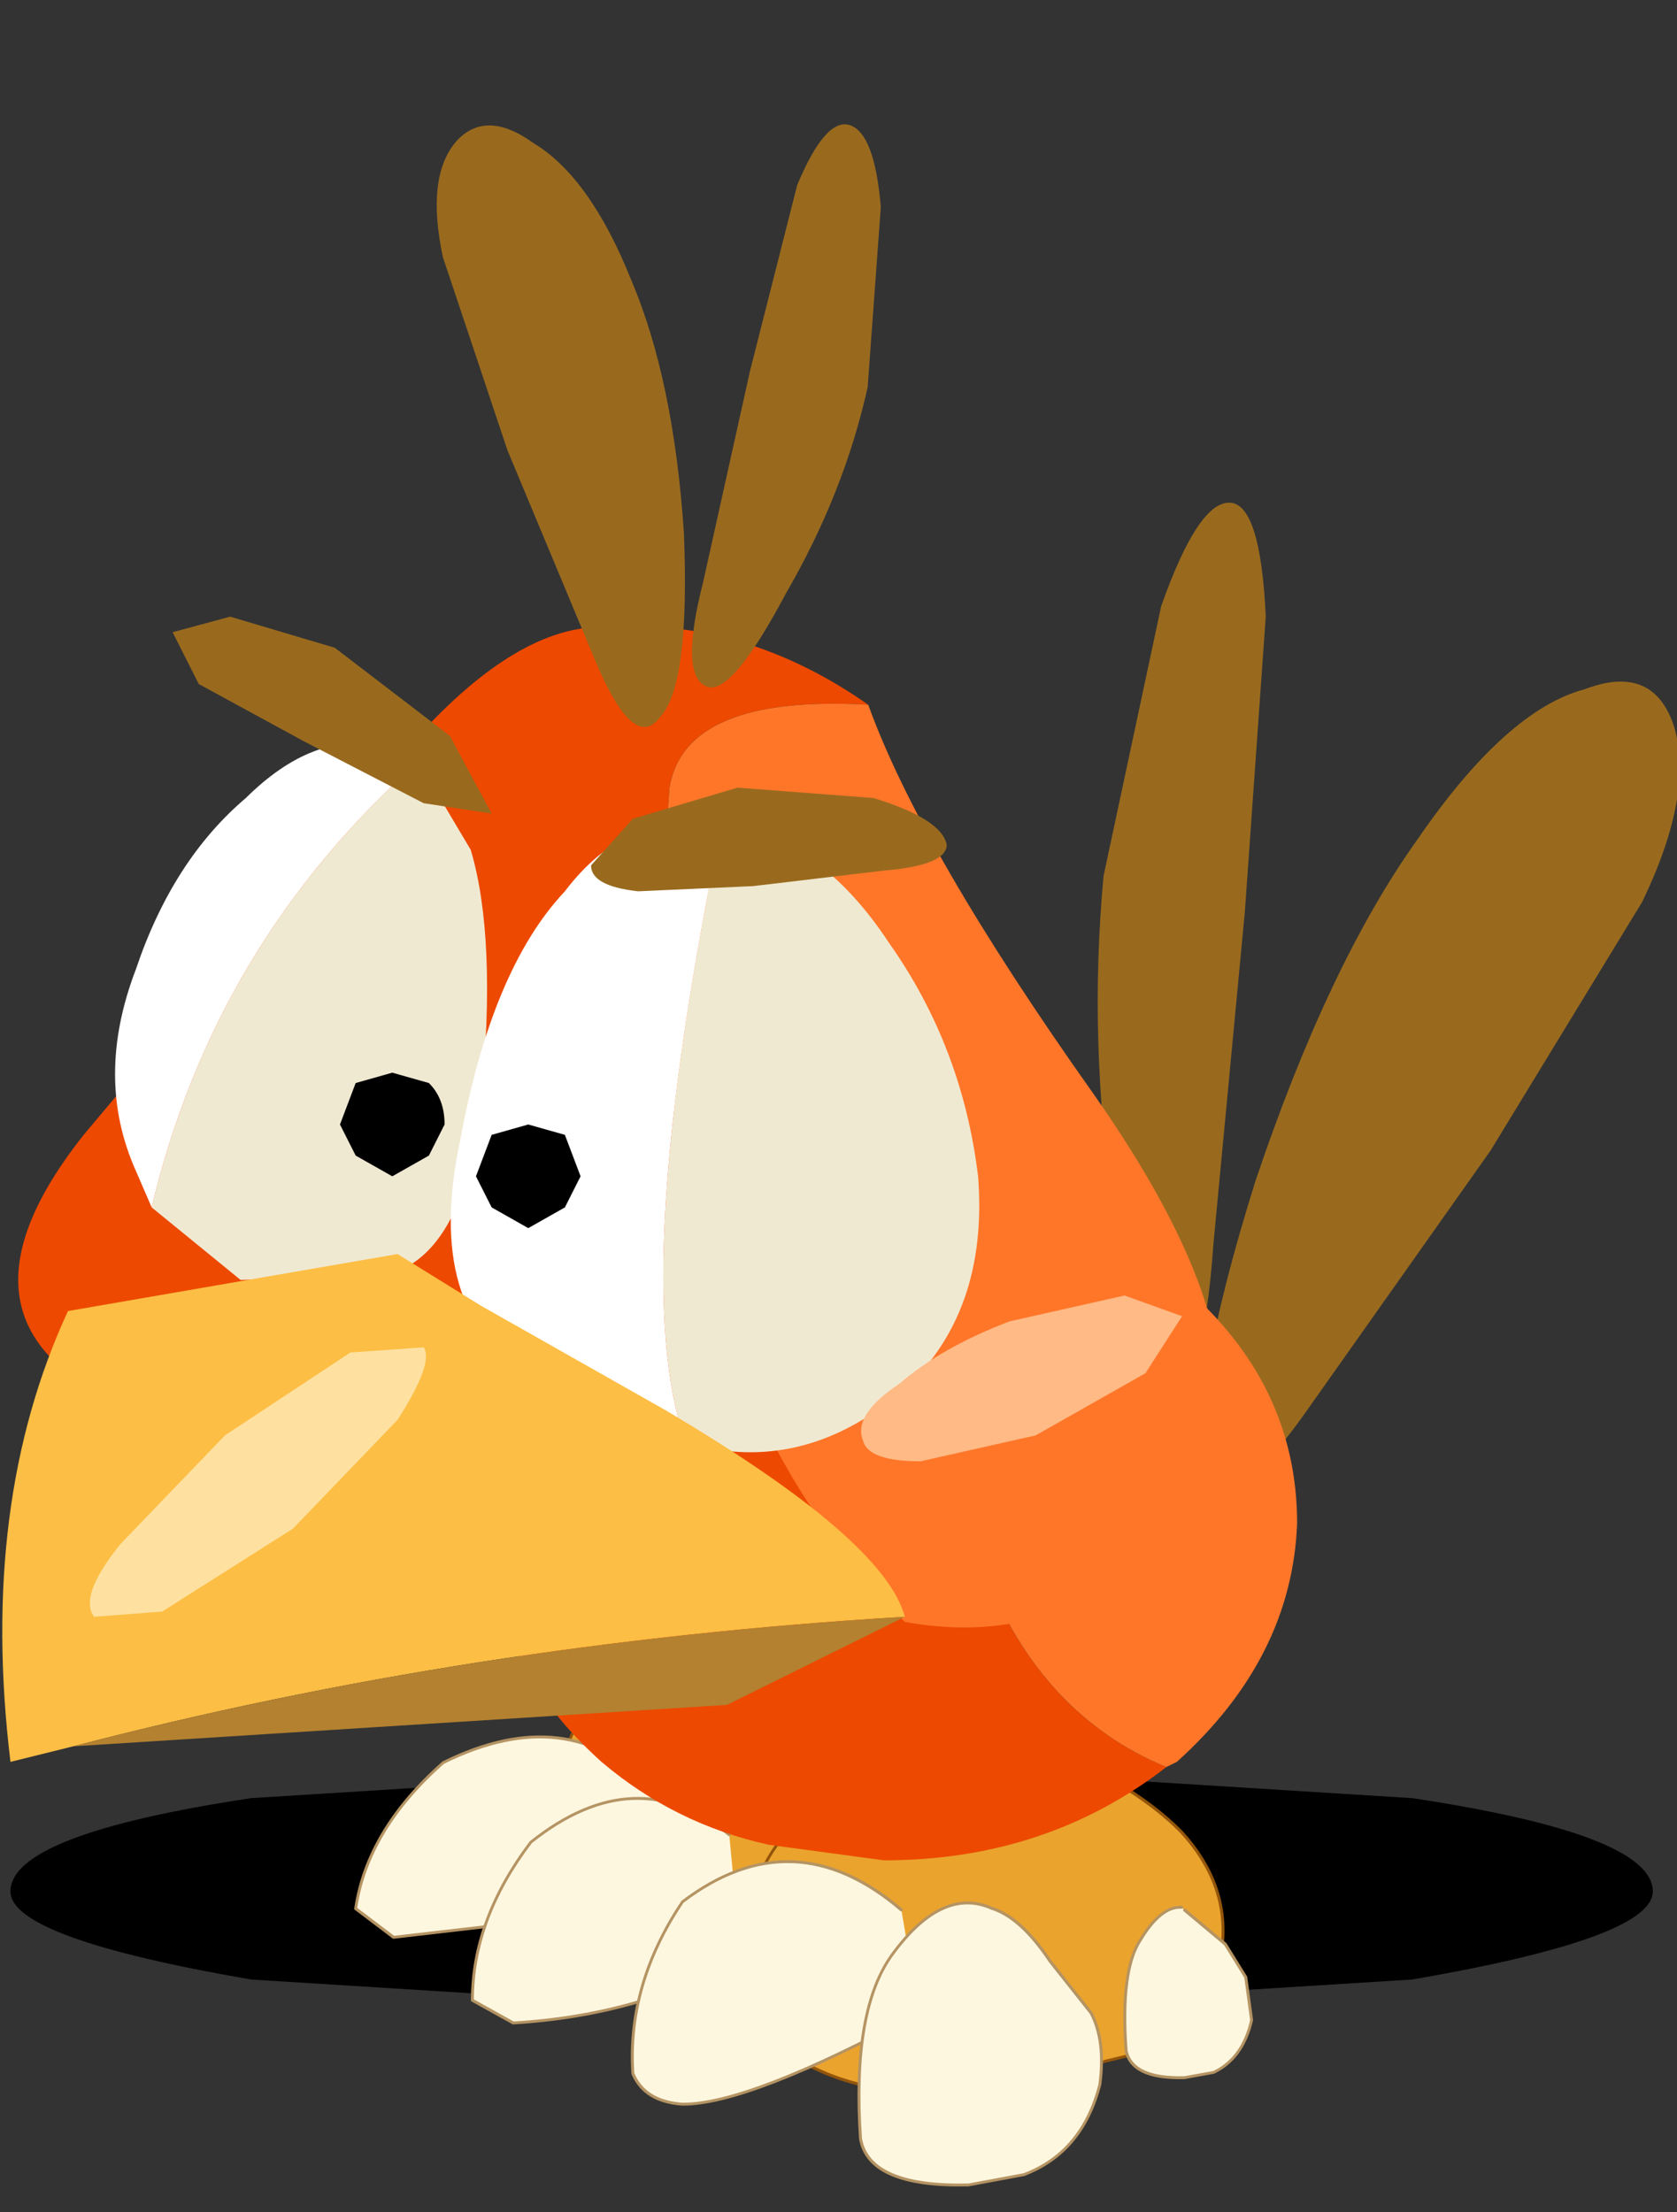
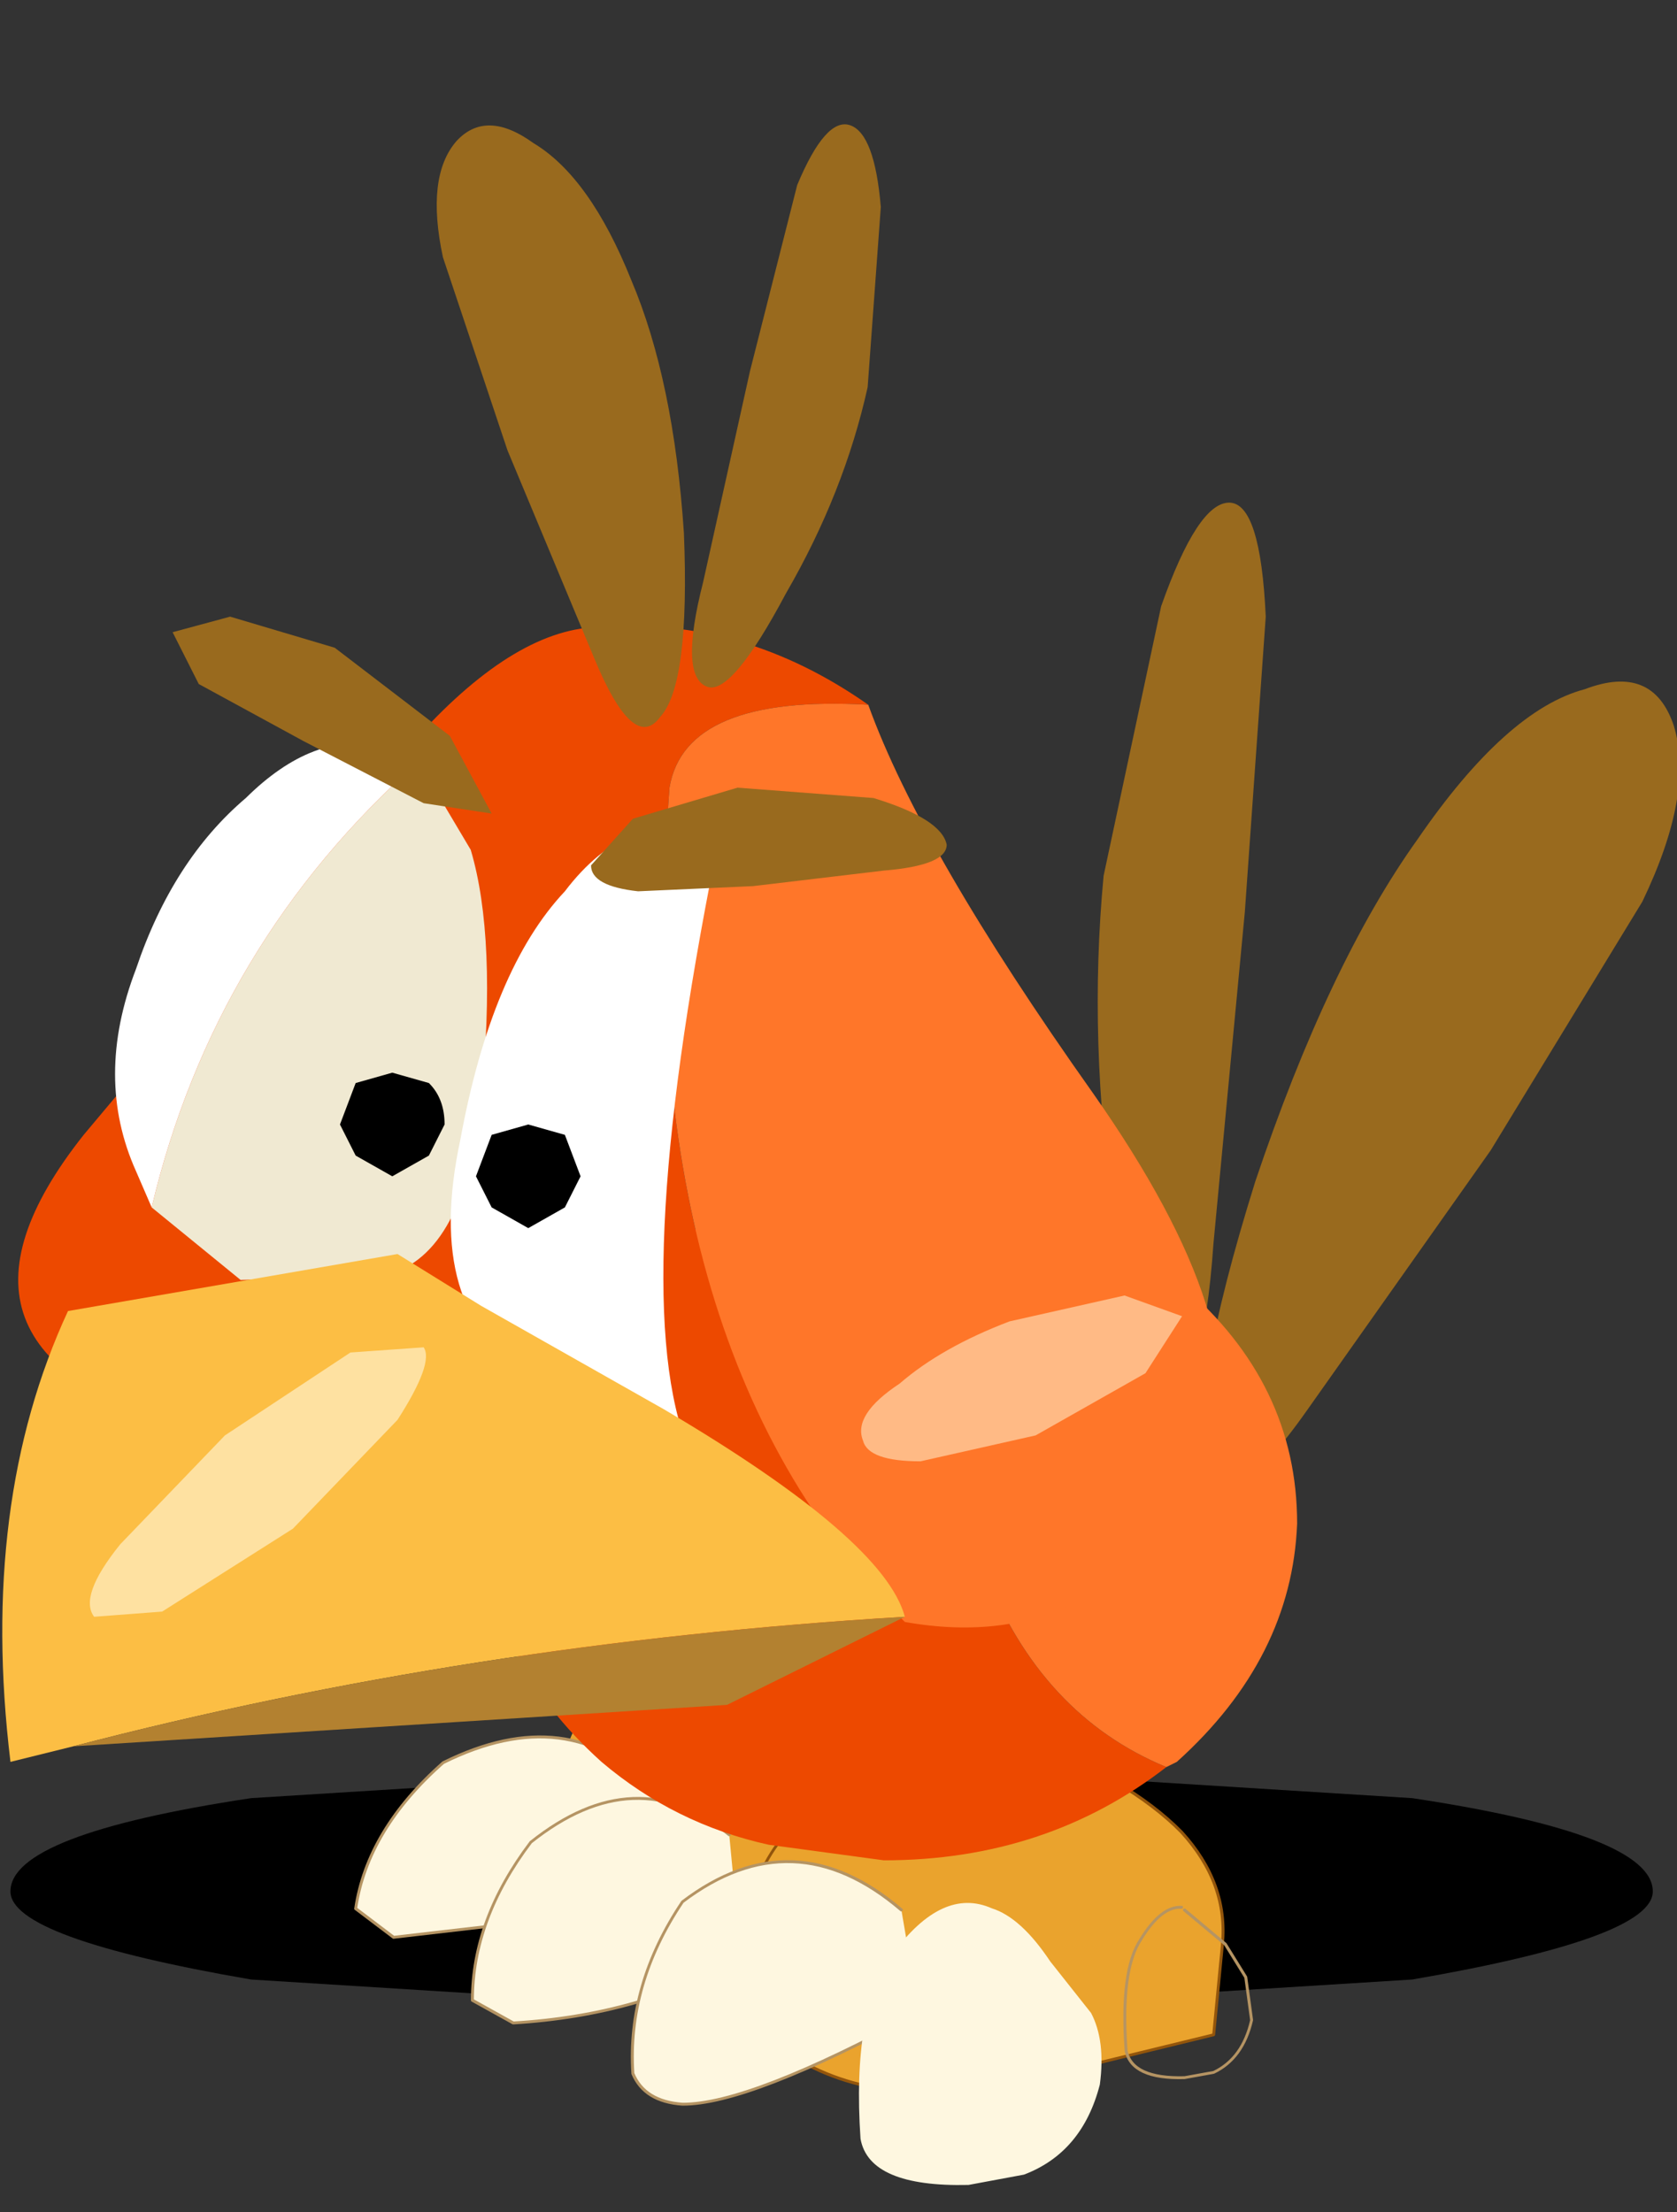
<svg xmlns="http://www.w3.org/2000/svg" xmlns:xlink="http://www.w3.org/1999/xlink" width="35.75px" height="47.15px">
  <rect width="100%" height="100%" fill="#333333" stroke="none" />
  <g transform="matrix(1, 0, 0, 1, -2.75, -9.6)">
    <use xlink:href="#object-0" width="16.05" height="21.35" transform="matrix(2.23, 0, 0, 2.209, 2.75, 9.6)" />
  </g>
  <defs>
    <g transform="matrix(1, 0, 0, 1, 7.5, 17.95)" id="object-0">
      <use xlink:href="#object-1" width="15.7" height="2.45" transform="matrix(1, 0, 0, 1, -7.4, -0.95)" />
      <use xlink:href="#object-3" width="5.55" height="9.5" transform="matrix(1, 0, 0, 1, 3, -13.1)" />
      <use xlink:href="#object-5" width="10.4" height="6.35" transform="matrix(0.558, -0.046, 0, 0.558, -4.1, -1.85)" />
      <use xlink:href="#object-7" width="10.6" height="7.7" transform="matrix(0.558, -0.046, 0, 0.558, -1.45, -0.9)" />
      <use xlink:href="#object-9" width="7.75" height="6.5" transform="matrix(1, 0, 0, 1, -2.85, -6.5)" />
      <use xlink:href="#object-11" width="11.65" height="11.05" transform="matrix(1, 0, 0, 1, -7.5, -12)" />
      <use xlink:href="#object-13" width="5.55" height="9.5" transform="matrix(-0.778, -0.273, -0.213, 0.611, 1.6, -16.4)" />
    </g>
    <g transform="matrix(1, 0, 0, 1, 7.85, 1.2)" id="object-1">
      <use xlink:href="#object-2" width="15.7" height="2.45" transform="matrix(1, 0, 0, 1, -7.85, -1.2)" />
    </g>
    <g transform="matrix(1, 0, 0, 1, 7.85, 1.2)" id="object-2">
      <path fill-rule="evenodd" fill="#000000" stroke="none" d="M5.55 -0.85Q7.85 -0.5 7.85 0.05Q7.85 0.5 5.55 0.9L0 1.25L-5.55 0.9Q-7.85 0.5 -7.85 0.05Q-7.85 -0.5 -5.55 -0.85L0 -1.2L5.55 -0.85" />
    </g>
    <g transform="matrix(1, 0, 0, 1, 0.85, 8.35)" id="object-3">
      <use xlink:href="#object-4" width="5.55" height="9.5" transform="matrix(1, 0, 0, 1, -0.85, -8.35)" />
    </g>
    <g transform="matrix(1, 0, 0, 1, 0.85, 8.35)" id="object-4">
      <path fill-rule="evenodd" fill="#996a1e" stroke="none" d="M0.4 -8.35Q0.7 -8.35 0.75 -7.25L0.55 -4.4L0.25 -1.2Q0.15 0.25 -0.2 0.25Q-0.5 0.25 -0.7 -1.45Q-0.95 -3.15 -0.8 -4.75L-0.25 -7.35Q0.1 -8.35 0.4 -8.35M3.8 -6.55Q4.45 -6.8 4.65 -6.2Q4.85 -5.55 4.35 -4.5L2.9 -2.1L1.15 0.4Q0.35 1.55 0.2 0.9Q0 0.3 0.65 -1.8Q1.35 -3.9 2.2 -5.1Q3.05 -6.35 3.8 -6.55" />
    </g>
    <g transform="matrix(1, 0, 0, 1, 7.05, 1.65)" id="object-5">
      <use xlink:href="#object-6" width="10.4" height="6.35" transform="matrix(1, 0, 0, 1, -7.05, -1.65)" />
    </g>
    <g transform="matrix(1, 0, 0, 1, 7.05, 1.65)" id="object-6">
      <path fill-rule="evenodd" fill="#d9ceb4" stroke="none" d="M0 0.45L-2.6 0.1Q-1.65 -1.05 0.05 -0.5L0 0.45" />
      <path fill-rule="evenodd" fill="#fef7e0" stroke="none" d="M-2.6 0.1L-2.95 -0.3Q-2.8 -1.05 -2.05 -1.6Q-0.7 -1.9 0.1 -0.75L0.05 -0.5Q-1.65 -1.05 -2.6 0.1" />
      <path fill="none" stroke="#93550b" stroke-width="0.05" stroke-linecap="round" stroke-linejoin="round" d="M0 0.45L-2.6 0.1L-2.95 -0.3Q-2.8 -1.05 -2.05 -1.6Q-0.7 -1.9 0.1 -0.75" />
      <path fill-rule="evenodd" fill="#eaa32d" stroke="none" d="M-3.3 -0.3L-2.85 -0.85L-0.7 -1.05L0.8 -1.25Q2.3 -0.5 2.95 0.4Q3.5 1.25 3.3 2.15L2.95 3.45L0.25 3.95Q-1.55 4.3 -3.05 3.3Q-4.15 1.45 -3.3 -0.3" />
-       <path fill="none" stroke="#93550b" stroke-width="0.05" stroke-linecap="round" stroke-linejoin="round" d="M-3.3 -0.3Q-4.15 1.45 -3.05 3.3Q-1.55 4.3 0.25 3.95L2.95 3.45L3.3 2.15Q3.5 1.25 2.95 0.4Q2.3 -0.5 0.8 -1.25L-0.7 -1.05L-2.85 -0.85L-3.3 -0.3" />
      <path fill-rule="evenodd" fill="#fef7e0" stroke="none" d="M-1.95 0.85L-2.05 2.9L-6.4 3.05L-7.05 2.5Q-6.85 1.15 -5.55 0.1Q-3.4 -0.8 -1.95 0.85" />
      <path fill="none" stroke="#b59463" stroke-width="0.05" stroke-linecap="round" stroke-linejoin="round" d="M-2.05 2.9L-6.4 3.05L-7.05 2.5Q-6.85 1.15 -5.55 0.1Q-3.4 -0.8 -1.95 0.85" />
      <path fill-rule="evenodd" fill="#fef7e0" stroke="none" d="M-0.65 1.75L-0.45 3.9Q-2.15 4.75 -4.35 4.7L-5.05 4.25Q-5.05 2.85 -4.05 1.6Q-2.25 0.3 -0.65 1.75" />
      <path fill="none" stroke="#b59463" stroke-width="0.05" stroke-linecap="round" stroke-linejoin="round" d="M-0.65 1.75Q-2.25 0.3 -4.05 1.6Q-5.05 2.85 -5.05 4.25L-4.35 4.7Q-2.15 4.75 -0.45 3.9" />
    </g>
    <g transform="matrix(1, 0, 0, 1, 6.65, 1)" id="object-7">
      <use xlink:href="#object-8" width="10.6" height="7.7" transform="matrix(1, 0, 0, 1, -6.65, -1)" />
    </g>
    <g transform="matrix(1, 0, 0, 1, 6.65, 1)" id="object-8">
      <path fill-rule="evenodd" fill="#eaa32d" stroke="none" d="M-2 -0.6L-0.05 -1Q1.85 -0.1 2.75 0.9Q3.55 1.85 3.45 2.9L3.3 4.45L0.55 4.9Q-2 5.4 -3.65 4.4Q-5.15 2.5 -4.5 1.1Q-3.9 -0.3 -2 -0.6" />
      <path fill="none" stroke="#93550b" stroke-width="0.05" stroke-linecap="round" stroke-linejoin="round" d="M-2 -0.6Q-3.9 -0.3 -4.5 1.1Q-5.15 2.5 -3.65 4.4Q-2 5.4 0.55 4.9L3.3 4.45L3.45 2.9Q3.55 1.85 2.75 0.9Q1.85 -0.1 -0.05 -1L-2 -0.6" />
      <path fill-rule="evenodd" fill="#fef7e0" stroke="none" d="M-2.05 1.85L-1.75 3.65Q-4.65 5 -5.8 4.9Q-6.45 4.8 -6.65 4.3Q-6.75 2.75 -5.8 1.4Q-3.9 0.1 -2.05 1.85" />
      <path fill="none" stroke="#b59463" stroke-width="0.05" stroke-linecap="round" stroke-linejoin="round" d="M-1.75 3.65Q-4.65 5 -5.8 4.9Q-6.45 4.8 -6.65 4.3Q-6.75 2.75 -5.8 1.4Q-3.9 0.1 -2.05 1.85" />
      <path fill-rule="evenodd" fill="#fef7e0" stroke="none" d="M1.35 5.15Q1.05 6.3 0.05 6.6L-0.9 6.7Q-2.6 6.6 -2.75 5.75Q-2.9 3.5 -2.2 2.6Q-1.35 1.5 -0.5 1.95Q0 2.15 0.5 2.95L1.2 3.9Q1.45 4.4 1.35 5.15" />
-       <path fill="none" stroke="#b59463" stroke-width="0.05" stroke-linecap="round" stroke-linejoin="round" d="M1.35 5.15Q1.05 6.3 0.05 6.6L-0.9 6.7Q-2.6 6.6 -2.75 5.75Q-2.9 3.5 -2.2 2.6Q-1.35 1.5 -0.5 1.95Q0 2.15 0.5 2.95L1.2 3.9Q1.45 4.4 1.35 5.15" />
-       <path fill-rule="evenodd" fill="#fef7e0" stroke="none" d="M2.75 2.2L2.8 2.25L3.5 2.9L3.85 3.5L3.95 4.25Q3.8 4.9 3.3 5.1L2.8 5.15Q1.9 5.1 1.8 4.6Q1.7 3.2 2.05 2.7Q2.4 2.15 2.75 2.2" />
      <path fill="none" stroke="#b59463" stroke-width="0.05" stroke-linecap="round" stroke-linejoin="round" d="M2.8 2.25L3.5 2.9L3.85 3.5L3.95 4.25Q3.8 4.9 3.3 5.1L2.8 5.15Q1.9 5.1 1.8 4.6Q1.7 3.2 2.05 2.7Q2.4 2.15 2.75 2.2" />
    </g>
    <g transform="matrix(1, 0, 0, 1, 3.85, 3.25)" id="object-9">
      <use xlink:href="#object-10" width="7.75" height="6.5" transform="matrix(1, 0, 0, 1, -3.85, -3.25)" />
    </g>
    <g transform="matrix(1, 0, 0, 1, 3.85, 3.25)" id="object-10">
      <path fill-rule="evenodd" fill="#f2b89a" stroke="none" d="M0.5 -3.2L0.5 -3.25L0.55 -3.25L0.5 -3.2" />
      <path fill-rule="evenodd" fill="#ed4900" stroke="none" d="M0.5 -3.25L0.5 -3.2Q0.25 1.35 2.65 2.35Q1.5 3.25 -0.05 3.25L-1.15 3.1Q-2.05 2.9 -2.75 2.3Q-3.85 1.3 -3.85 0Q-3.8 -1.35 -2.65 -2.3Q-1.5 -3.3 0.1 -3.25L0.5 -3.25" />
      <path fill-rule="evenodd" fill="#ff7629" stroke="none" d="M0.5 -3.2L0.55 -3.25Q1.85 -3.15 2.8 -2.3Q3.9 -1.35 3.9 0Q3.85 1.3 2.75 2.3L2.65 2.35Q0.25 1.35 0.5 -3.2" />
    </g>
    <g transform="matrix(1, 0, 0, 1, 5.8, 5.5)" id="object-11">
      <use xlink:href="#object-12" width="11.65" height="11.05" transform="matrix(1, 0, 0, 1, -5.8, -5.5)" />
    </g>
    <g transform="matrix(1, 0, 0, 1, 5.8, 5.5)" id="object-12">
      <path fill-rule="evenodd" fill="#ed4900" stroke="none" d="M2.5 -4.65Q0.75 -4.75 0.6 -3.85Q0.2 1.55 2.85 4.2L-3.95 2.35Q-6.65 1.6 -5 -0.5L-1.8 -4.35Q-0.85 -5.4 -0.05 -5.4Q1.3 -5.5 2.5 -4.65" />
      <path fill-rule="evenodd" fill="#ff7629" stroke="none" d="M2.85 4.2Q0.2 1.55 0.6 -3.85Q0.75 -4.75 2.5 -4.65Q3 -3.25 4.65 -0.9Q6.25 1.4 5.75 2.6Q4.8 4.55 2.85 4.2" />
      <path fill-rule="evenodd" fill="#f0e9d2" stroke="none" d="M-1.8 -4.1L-1.3 -3.25Q-1.05 -2.4 -1.2 -0.85Q-1.35 0.65 -2.1 0.85L-3.5 0.9L-4.35 0.2Q-3.75 -2.35 -1.8 -4.1" />
      <path fill-rule="evenodd" fill="#ffffff" stroke="none" d="M-1.8 -4.1Q-3.75 -2.35 -4.35 0.2L-4.5 -0.15Q-4.9 -1.05 -4.5 -2.1Q-4.15 -3.15 -3.45 -3.75Q-2.8 -4.4 -2.15 -4.25L-1.8 -4.1" />
-       <path fill-rule="evenodd" fill="#f0e9d2" stroke="none" d="M1.1 -3.5L1.15 -3.5Q2.05 -3.35 2.7 -2.35Q3.4 -1.35 3.55 -0.1Q3.65 1.2 2.85 1.95Q2.05 2.65 1.15 2.55L0.75 2.45Q0.2 0.9 1.1 -3.5" />
      <path fill-rule="evenodd" fill="#ffffff" stroke="none" d="M0.75 2.45L-0.75 1.8Q-1.75 1.2 -1.4 -0.45Q-1.1 -2.1 -0.4 -2.85Q0.2 -3.65 1.1 -3.5Q0.2 0.9 0.75 2.45" />
      <path fill-rule="evenodd" fill="#fcbe44" stroke="none" d="M-5.1 5.4L-5.7 5.55Q-6 3.05 -5.15 1.2L-2 0.65L-1.2 1.15L0.55 2.15Q2.65 3.4 2.85 4.15Q-1.3 4.4 -5.1 5.4" />
      <path fill-rule="evenodd" fill="#b38130" stroke="none" d="M2.85 4.15L1.15 5L-5.1 5.4Q-1.3 4.4 2.85 4.15" />
      <path fill-rule="evenodd" fill="#996a1e" stroke="none" d="M0.25 -3.55L1.25 -3.85L2.55 -3.75Q3.2 -3.55 3.25 -3.3Q3.25 -3.1 2.65 -3.05L1.4 -2.9L0.3 -2.85Q-0.15 -2.9 -0.15 -3.1L0.25 -3.55M-1.1 -3.6L-1.75 -3.7L-2.9 -4.3L-3.9 -4.85L-4.15 -5.35L-3.6 -5.5L-2.6 -5.2L-1.5 -4.35L-1.1 -3.6" />
      <path fill-rule="evenodd" fill="#000000" stroke="none" d="M-0.4 0.2L-0.75 0.4L-1.1 0.2L-1.25 -0.1L-1.1 -0.5L-0.75 -0.6L-0.4 -0.5L-0.25 -0.1L-0.4 0.2" />
      <path fill-rule="evenodd" fill="#000000" stroke="none" d="M-1.7 -0.3L-2.05 -0.1L-2.4 -0.3L-2.55 -0.6L-2.4 -1L-2.05 -1.1L-1.7 -1Q-1.55 -0.85 -1.55 -0.6L-1.7 -0.3" />
      <path fill-rule="evenodd" fill="#ffba85" stroke="none" d="M2.45 2.45Q2.35 2.2 2.8 1.9Q3.2 1.55 3.85 1.3L4.95 1.05L5.5 1.25L5.15 1.8L4.1 2.4L3 2.65Q2.5 2.65 2.45 2.45" />
      <path fill-rule="evenodd" fill="#fff8e0" fill-opacity="0.6" stroke="none" d="M-2 2.25L-3 3.3L-4.25 4.1L-4.9 4.15Q-5.05 3.95 -4.65 3.45L-3.65 2.4L-2.45 1.6L-1.75 1.55Q-1.65 1.7 -2 2.25" />
    </g>
    <g transform="matrix(1, 0, 0, 1, 0.85, 8.35)" id="object-13">
      <use xlink:href="#object-14" width="5.55" height="9.5" transform="matrix(1, 0, 0, 1, -0.85, -8.35)" />
    </g>
    <g transform="matrix(1, 0, 0, 1, 0.85, 8.35)" id="object-14">
      <path fill-rule="evenodd" fill="#996a1e" stroke="none" d="M0.4 -8.35Q0.7 -8.35 0.75 -7.25L0.55 -4.4L0.25 -1.2Q0.15 0.25 -0.2 0.25Q-0.5 0.25 -0.7 -1.45Q-0.95 -3.15 -0.8 -4.75L-0.25 -7.35Q0.1 -8.35 0.4 -8.35M3.8 -6.55Q4.45 -6.8 4.65 -6.2Q4.85 -5.55 4.35 -4.5L2.9 -2.1L1.15 0.4Q0.35 1.55 0.2 0.9Q0 0.3 0.65 -1.8Q1.35 -3.9 2.2 -5.1Q3.05 -6.35 3.8 -6.55" />
    </g>
  </defs>
</svg>